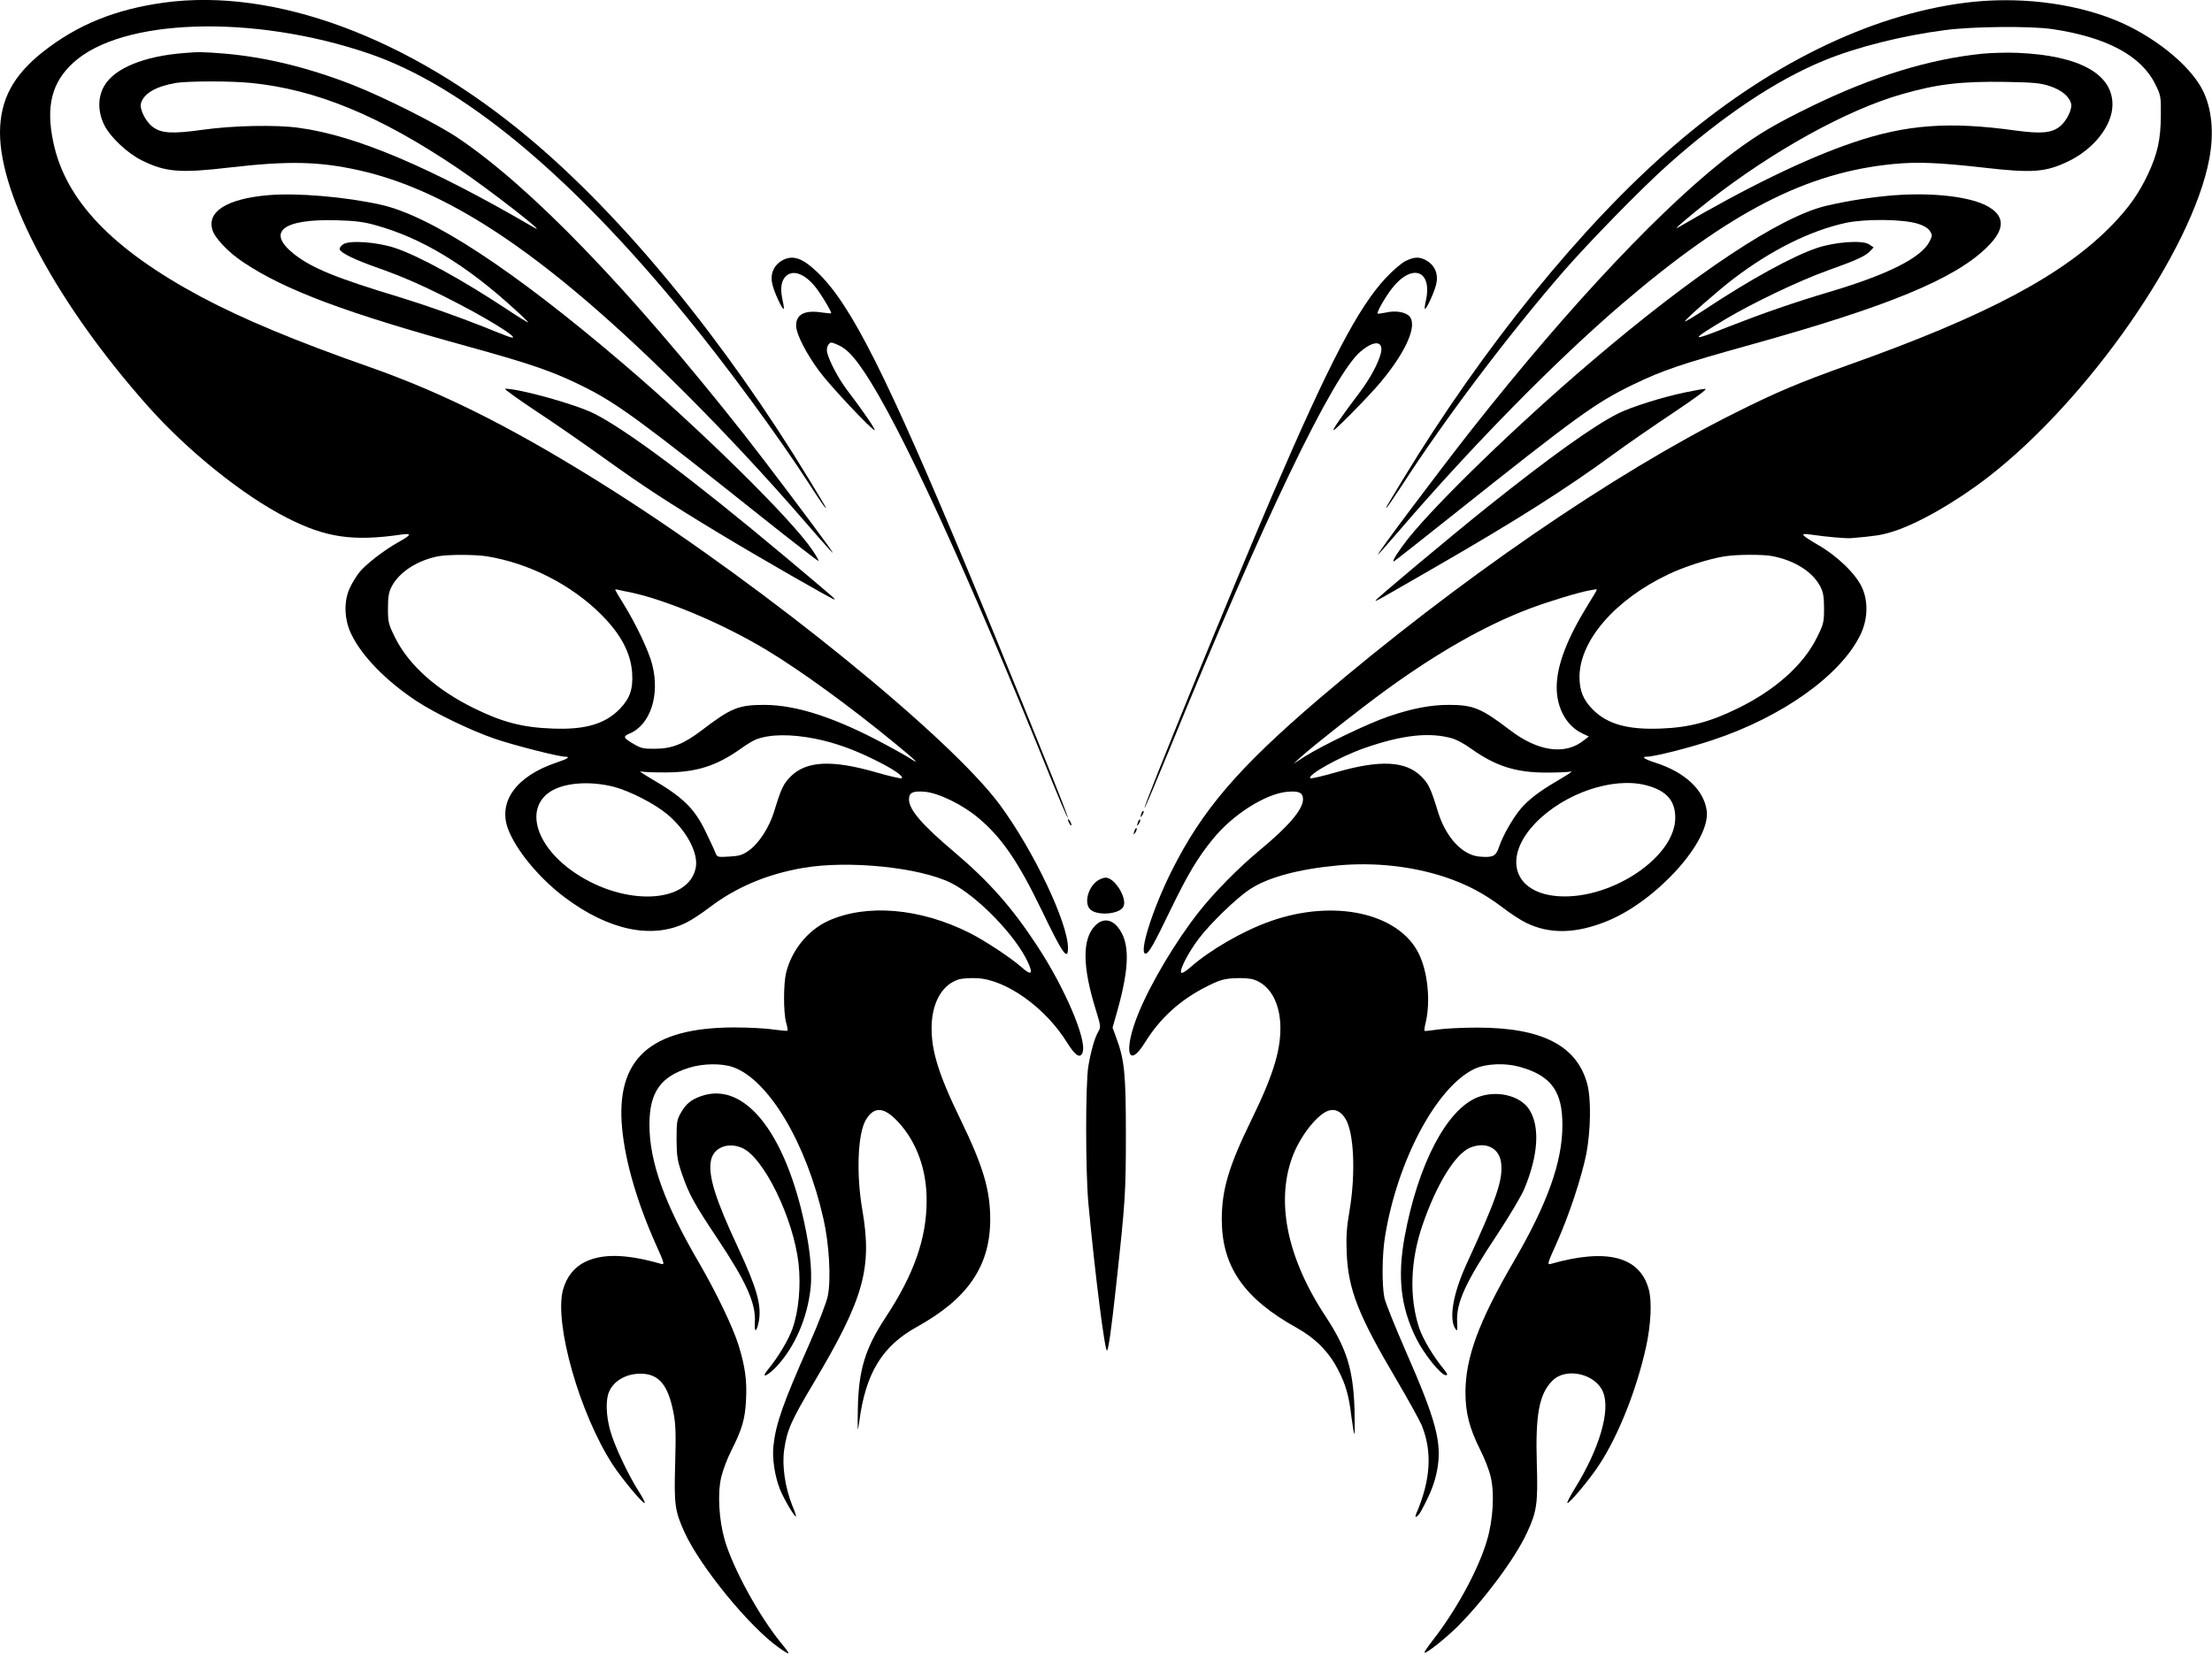
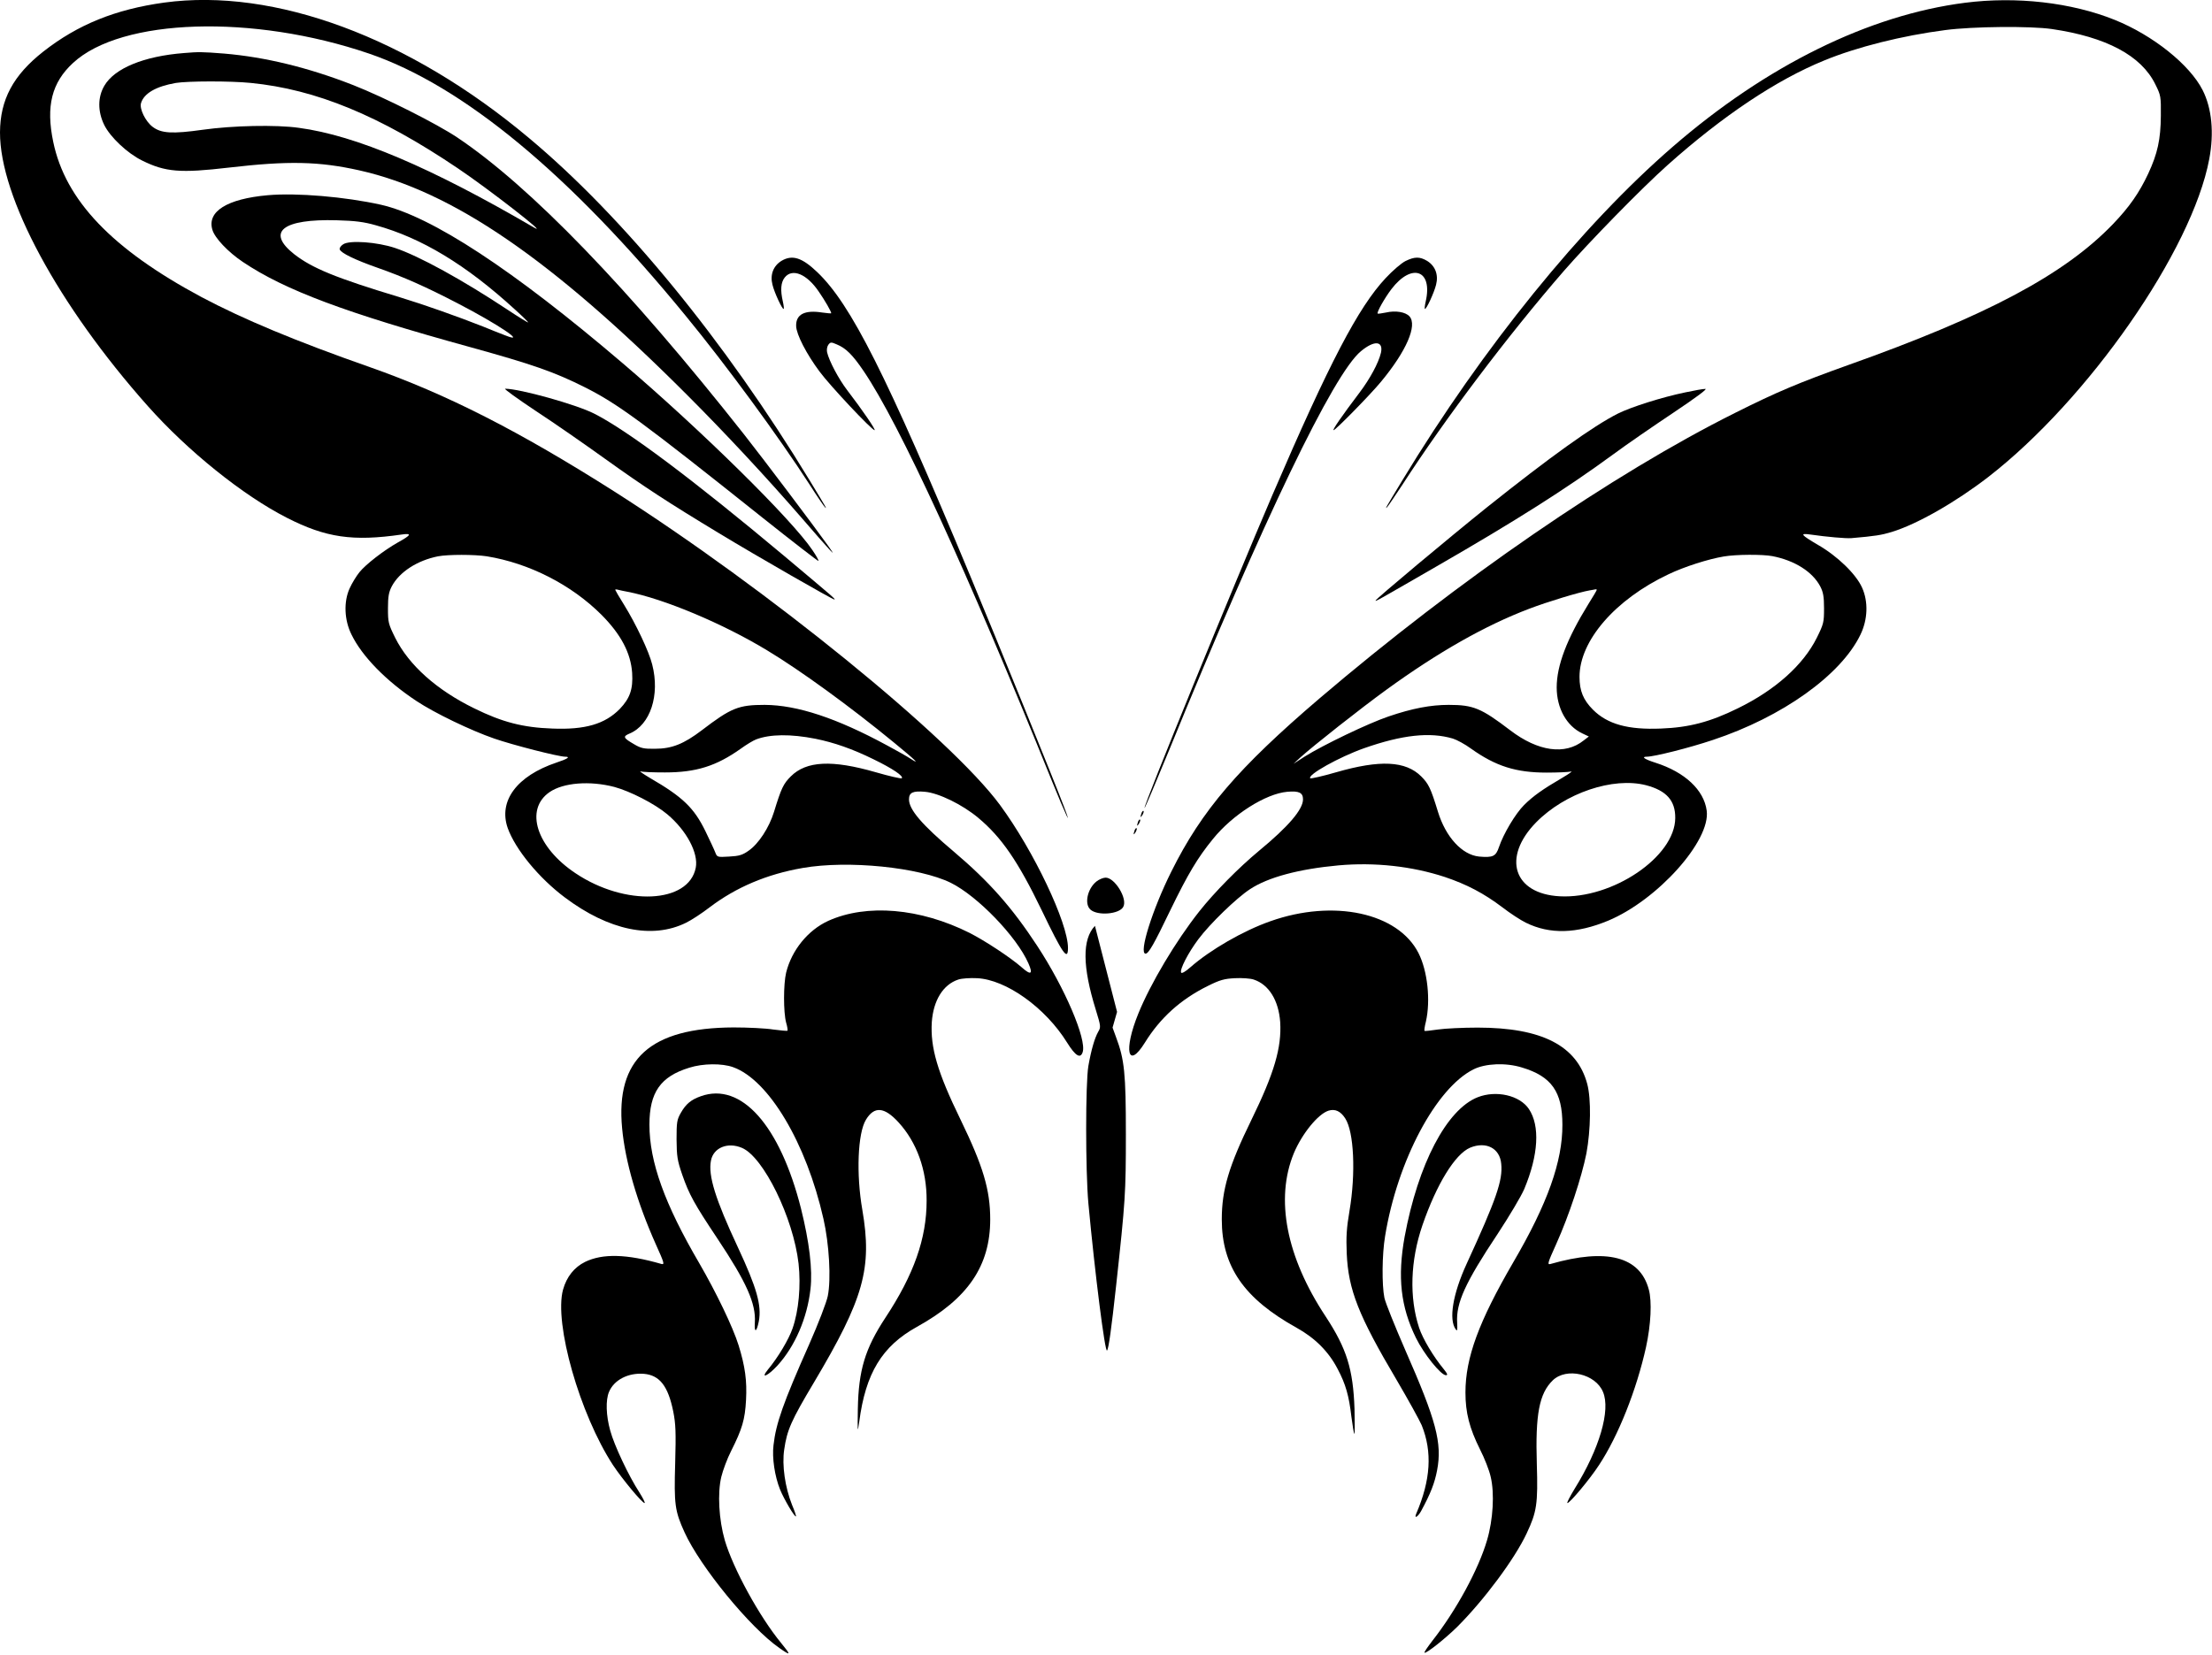
<svg xmlns="http://www.w3.org/2000/svg" version="1.0" width="1280pt" height="958pt" viewBox="0 0 1280 958" preserveAspectRatio="xMidYMid meet">
  <g transform="translate(0,958) scale(0.1,-0.1)" fill="#000000" stroke="none">
    <path d="M950 9565 c-282 -39 -500 -127 -700 -284 -174 -137 -249 -278 -250 -467 -1 -376 337 -1001 855 -1584 231 -260 550 -517 805 -647 225 -115 382 -138 664 -97 62 9 56 -3 -22 -46 -80 -45 -186 -127 -222 -172 -17 -21 -43 -63 -57 -94 -35 -77 -31 -183 11 -267 61 -126 201 -269 375 -384 105 -70 315 -171 451 -218 110 -38 372 -105 411 -105 32 0 13 -13 -51 -34 -229 -77 -337 -222 -282 -379 44 -123 180 -289 331 -402 253 -190 505 -243 701 -146 31 15 92 55 136 89 153 116 331 192 539 228 263 46 674 4 857 -86 155 -77 381 -311 449 -466 28 -63 15 -71 -39 -23 -65 57 -211 153 -301 199 -287 144 -596 170 -818 70 -118 -54 -212 -170 -244 -300 -16 -67 -16 -229 0 -289 7 -23 10 -45 8 -47 -2 -2 -39 1 -83 7 -43 7 -146 12 -229 12 -483 -2 -683 -183 -645 -584 18 -193 87 -429 194 -669 50 -111 53 -121 33 -116 -201 58 -340 61 -441 12 -63 -31 -107 -86 -128 -161 -53 -195 97 -721 289 -1015 55 -83 169 -220 183 -220 5 0 -9 28 -31 63 -60 92 -145 271 -168 357 -24 86 -27 176 -7 223 29 70 111 112 202 105 91 -8 140 -70 170 -219 14 -71 16 -118 11 -299 -7 -237 -2 -276 54 -399 91 -200 379 -552 549 -670 67 -47 69 -43 10 29 -126 153 -278 431 -326 595 -34 118 -43 272 -20 367 9 37 34 105 57 150 64 127 80 182 86 294 6 112 -5 194 -43 317 -33 106 -130 307 -228 476 -200 342 -288 586 -288 801 0 187 64 279 231 330 79 25 189 26 253 3 206 -73 424 -439 523 -878 33 -144 45 -349 25 -447 -7 -35 -54 -158 -107 -278 -152 -342 -193 -460 -207 -585 -9 -73 7 -180 38 -257 23 -56 85 -162 92 -155 2 1 -8 32 -23 67 -40 101 -59 229 -45 320 16 112 40 167 172 388 289 486 338 661 280 999 -36 206 -27 444 21 522 48 79 106 75 189 -16 105 -115 163 -275 162 -453 0 -219 -74 -428 -239 -678 -117 -178 -155 -303 -159 -527 -2 -137 -2 -143 8 -75 37 282 132 438 334 550 295 163 424 353 424 622 0 171 -41 308 -172 578 -134 275 -175 417 -166 564 9 125 65 217 153 246 20 7 69 10 109 8 168 -8 396 -171 521 -373 48 -77 77 -95 90 -55 24 74 -104 373 -263 615 -146 223 -278 372 -482 545 -186 157 -260 244 -260 303 0 40 23 50 92 44 80 -7 217 -74 309 -151 134 -112 230 -251 367 -535 121 -252 152 -296 152 -218 0 145 -198 562 -393 827 -285 388 -1348 1252 -2232 1815 -551 350 -971 564 -1415 720 -428 150 -734 278 -975 406 -517 277 -787 560 -857 898 -43 206 -9 343 115 457 280 259 1041 283 1712 54 544 -186 1162 -698 1832 -1517 235 -286 538 -699 718 -978 42 -66 82 -124 88 -130 14 -14 13 -12 -87 153 -492 810 -1077 1525 -1626 1984 -694 582 -1472 870 -2110 783z m1867 -3205 c246 -40 490 -165 664 -339 113 -114 169 -221 177 -336 6 -94 -13 -147 -71 -208 -86 -88 -201 -122 -392 -114 -169 6 -289 37 -451 117 -217 106 -378 250 -457 408 -40 81 -42 90 -42 171 0 69 5 94 22 127 44 83 147 150 268 174 58 11 210 11 282 0z m813 -205 c210 -40 555 -185 810 -340 191 -115 480 -325 733 -533 127 -104 156 -133 95 -93 -18 12 -78 46 -134 76 -293 159 -521 234 -709 235 -151 0 -194 -17 -364 -147 -104 -79 -173 -107 -271 -107 -65 -1 -82 3 -122 27 -62 36 -65 44 -25 61 120 50 177 222 131 400 -19 76 -94 234 -162 344 -29 46 -52 86 -52 88 0 3 8 3 18 0 9 -2 33 -8 52 -11z m1088 -851 c109 -22 215 -59 337 -119 111 -54 176 -98 163 -110 -3 -3 -71 12 -150 35 -253 73 -402 66 -492 -24 -43 -43 -55 -68 -97 -205 -28 -91 -89 -185 -147 -225 -35 -25 -55 -31 -112 -34 -69 -4 -70 -4 -81 24 -6 16 -32 71 -57 123 -66 135 -131 198 -321 308 -42 25 -66 42 -53 38 12 -4 75 -6 140 -6 181 0 297 37 438 137 33 24 73 48 89 54 81 31 201 32 343 4z m-1163 -279 c92 -25 233 -97 306 -158 111 -93 182 -225 165 -310 -41 -207 -408 -224 -695 -32 -226 150 -297 369 -151 470 80 55 233 67 375 30z" />
    <path d="M11371 9564 c-556 -71 -1149 -363 -1691 -833 -528 -457 -1099 -1162 -1565 -1931 -101 -167 -102 -169 -88 -155 6 6 45 64 88 129 246 381 612 866 933 1236 148 170 452 481 601 614 320 286 632 494 907 606 189 78 453 144 701 176 159 21 492 24 616 6 315 -46 518 -154 599 -320 32 -64 33 -71 32 -182 -1 -137 -19 -219 -73 -335 -52 -111 -109 -193 -204 -292 -281 -292 -727 -530 -1535 -817 -282 -101 -411 -155 -652 -276 -709 -354 -1599 -966 -2405 -1653 -469 -401 -680 -646 -857 -1002 -109 -218 -190 -475 -149 -475 17 0 48 53 143 251 102 210 158 304 247 413 114 141 305 262 430 273 68 6 91 -5 91 -44 0 -58 -84 -157 -255 -298 -118 -98 -257 -239 -345 -350 -136 -172 -282 -417 -353 -592 -87 -214 -61 -327 38 -168 89 144 208 251 364 328 70 35 96 42 157 45 40 2 89 -1 109 -8 88 -29 144 -121 153 -246 9 -147 -34 -295 -167 -567 -130 -266 -171 -403 -171 -575 0 -273 129 -459 434 -628 106 -59 185 -138 237 -239 46 -87 65 -154 79 -275 7 -52 14 -97 17 -100 3 -3 3 63 1 145 -8 230 -45 349 -167 535 -228 345 -293 680 -184 945 47 112 139 226 200 246 38 12 70 -2 97 -44 51 -77 62 -318 25 -536 -17 -99 -20 -151 -16 -246 9 -210 68 -360 289 -733 67 -114 132 -232 145 -262 62 -154 52 -317 -32 -512 -13 -31 9 -19 28 15 55 101 79 163 93 237 30 157 -5 288 -184 695 -60 138 -115 274 -121 303 -15 74 -14 250 4 357 71 435 294 856 511 965 69 35 188 40 281 11 171 -51 234 -141 234 -331 1 -213 -86 -457 -284 -796 -200 -344 -277 -553 -277 -754 0 -117 23 -207 85 -331 25 -49 53 -120 61 -157 23 -95 14 -249 -21 -367 -49 -168 -178 -406 -317 -583 -27 -35 -48 -66 -45 -68 8 -8 121 82 189 149 156 156 332 392 402 541 59 125 66 172 59 402 -9 288 14 408 92 484 79 77 248 38 291 -67 45 -106 -21 -330 -164 -560 -28 -46 -47 -83 -42 -83 14 0 129 137 183 220 112 170 217 435 272 683 28 128 35 264 16 333 -51 191 -243 241 -568 148 -21 -6 -18 4 33 117 73 162 147 387 174 523 25 136 28 314 5 401 -59 222 -262 327 -635 327 -85 0 -188 -5 -229 -11 -41 -6 -76 -10 -78 -8 -2 3 1 26 8 53 28 123 10 294 -43 398 -119 233 -491 313 -856 184 -157 -55 -348 -165 -464 -267 -27 -24 -49 -37 -53 -31 -10 17 40 114 99 193 67 90 221 239 299 290 104 69 283 117 512 138 211 19 426 -5 615 -67 128 -43 227 -95 334 -176 44 -34 105 -74 136 -89 138 -68 293 -64 476 12 285 119 594 463 570 637 -16 120 -127 223 -296 277 -63 20 -85 35 -51 35 43 0 246 51 383 97 401 133 741 375 854 610 42 87 46 190 9 272 -35 78 -142 182 -255 247 -100 59 -108 69 -44 60 97 -14 203 -23 236 -21 140 12 176 18 235 36 147 45 369 172 557 317 580 449 1181 1313 1280 1841 29 152 15 294 -38 399 -75 148 -288 318 -509 407 -251 101 -570 137 -866 99z m-1115 -3203 c129 -25 232 -90 277 -175 17 -33 22 -58 22 -127 0 -81 -2 -90 -42 -171 -79 -158 -240 -302 -457 -408 -160 -79 -283 -111 -444 -117 -191 -8 -310 25 -394 109 -56 56 -78 109 -78 190 0 209 206 448 515 594 92 44 230 88 320 103 70 12 223 13 281 2z m-1016 -195 c0 -3 -22 -40 -49 -83 -124 -201 -183 -355 -183 -482 0 -120 57 -223 148 -266 l38 -18 -30 -23 c-107 -86 -264 -64 -425 59 -168 128 -213 147 -356 147 -104 0 -210 -20 -348 -67 -118 -40 -378 -165 -485 -232 l-65 -42 40 37 c74 67 349 284 498 392 299 217 572 372 825 468 107 41 292 97 352 107 14 2 28 5 33 6 4 0 7 -1 7 -3z m-833 -861 c23 -7 71 -33 105 -58 143 -102 260 -139 438 -139 64 0 127 3 140 6 14 4 -9 -12 -51 -37 -110 -64 -168 -105 -220 -157 -50 -50 -119 -166 -145 -243 -18 -54 -35 -62 -115 -55 -99 10 -193 113 -238 259 -42 137 -54 162 -97 205 -90 90 -239 97 -492 24 -79 -23 -147 -38 -150 -35 -19 19 167 123 311 174 222 78 382 95 514 56z m1118 -270 c118 -31 170 -89 169 -190 -1 -224 -363 -469 -668 -453 -268 14 -336 225 -137 428 167 170 445 264 636 215z" />
    <path d="M1065 9273 c-232 -18 -402 -88 -461 -189 -39 -66 -39 -149 -1 -227 35 -71 135 -165 219 -206 135 -67 221 -74 503 -41 344 40 521 36 754 -16 539 -121 1110 -512 1896 -1299 224 -224 461 -479 665 -714 69 -80 140 -161 158 -180 29 -31 28 -28 -9 24 -80 112 -365 490 -483 640 -669 848 -1238 1437 -1661 1720 -120 80 -420 231 -600 302 -260 102 -511 163 -749 183 -126 10 -148 10 -231 3z m386 -173 c377 -37 746 -189 1198 -494 176 -118 537 -399 441 -343 -598 349 -1031 533 -1360 577 -133 19 -386 13 -556 -11 -178 -25 -241 -21 -291 17 -41 31 -77 104 -67 137 17 57 87 97 202 117 69 11 314 12 433 0z" />
-     <path d="M11470 9269 c-305 -31 -631 -131 -985 -303 -209 -102 -308 -160 -448 -264 -391 -292 -947 -880 -1524 -1612 -200 -255 -549 -720 -539 -720 2 0 55 60 117 132 423 493 909 988 1294 1318 624 534 1069 763 1575 811 139 13 256 8 517 -21 284 -33 360 -27 491 36 148 71 254 206 256 325 3 181 -192 288 -548 303 -61 3 -154 0 -206 -5z m390 -187 c67 -22 112 -58 124 -99 10 -33 -25 -105 -67 -137 -47 -36 -107 -41 -250 -22 -386 54 -635 36 -944 -69 -272 -92 -619 -261 -1013 -492 -37 -22 59 61 179 155 369 288 796 525 1114 616 204 59 343 76 602 72 161 -3 200 -6 255 -24z" />
    <path d="M1549 8450 c-235 -21 -352 -94 -320 -200 14 -48 91 -129 176 -186 244 -164 596 -295 1315 -493 361 -100 486 -143 665 -233 189 -95 332 -200 1028 -755 176 -140 321 -252 323 -250 3 2 -13 31 -35 63 -118 176 -640 691 -1096 1080 -637 544 -1109 853 -1401 919 -207 46 -486 70 -655 55z m626 -174 c264 -73 521 -228 802 -485 46 -41 81 -76 80 -78 -2 -1 -55 31 -118 73 -261 173 -515 313 -654 359 -102 34 -262 46 -299 21 -14 -9 -23 -22 -20 -30 8 -21 88 -60 219 -106 151 -53 281 -111 460 -204 238 -123 411 -240 278 -187 -27 10 -84 33 -128 51 -147 58 -339 126 -480 169 -374 113 -509 169 -613 250 -163 129 -67 205 248 196 105 -3 155 -9 225 -29z" />
-     <path d="M10964 8450 c-128 -10 -273 -32 -395 -61 -267 -62 -765 -393 -1370 -910 -420 -358 -885 -809 -1051 -1017 -55 -70 -95 -132 -83 -132 2 0 159 123 347 273 715 569 821 646 1040 752 173 83 273 117 683 231 790 220 1177 379 1364 564 108 106 105 185 -9 242 -103 51 -309 74 -526 58z m134 -165 c33 -10 58 -25 69 -41 15 -23 15 -28 0 -59 -45 -95 -241 -194 -582 -295 -202 -60 -386 -124 -580 -200 -228 -91 -231 -84 -23 41 160 96 436 227 593 283 165 59 219 83 246 112 l21 22 -27 18 c-38 25 -196 14 -300 -21 -139 -46 -393 -186 -652 -358 -62 -41 -113 -71 -113 -67 0 10 198 184 283 248 217 165 442 277 648 322 115 24 330 22 417 -5z" />
    <path d="M4522 8070 c-47 -29 -67 -80 -52 -138 11 -46 58 -147 65 -140 2 2 0 21 -5 43 -15 65 -12 110 11 139 44 55 128 20 197 -82 36 -52 72 -115 72 -125 0 -2 -24 0 -52 4 -101 16 -153 -10 -151 -78 1 -48 59 -161 135 -263 61 -83 303 -340 319 -340 9 0 -72 119 -159 232 -50 66 -104 168 -116 219 -3 15 0 33 7 43 12 16 16 17 48 3 54 -22 92 -60 156 -154 208 -306 599 -1157 1091 -2376 78 -192 120 -281 69 -147 -49 131 -384 956 -542 1335 -488 1171 -691 1574 -886 1760 -89 85 -145 102 -207 65z" />
    <path d="M8133 8069 c-24 -12 -75 -56 -115 -99 -158 -169 -325 -488 -655 -1255 -230 -536 -748 -1803 -740 -1812 2 -2 66 149 142 334 547 1339 951 2179 1110 2310 78 65 131 60 116 -9 -14 -59 -63 -150 -125 -232 -100 -132 -158 -216 -149 -216 11 0 214 207 274 280 147 177 212 327 165 379 -23 25 -80 35 -136 22 -25 -5 -46 -8 -48 -6 -7 6 41 91 80 142 118 154 240 110 198 -72 -5 -22 -7 -41 -5 -43 7 -7 54 94 65 140 15 58 -5 109 -52 138 -42 25 -72 25 -125 -1z" />
    <path d="M3101 7201 c107 -70 288 -196 402 -278 223 -160 364 -252 657 -429 221 -134 657 -384 668 -384 9 1 -1 9 -289 251 -530 444 -909 728 -1101 825 -104 53 -431 144 -515 144 -9 0 71 -58 178 -129z" />
    <path d="M9753 7309 c-136 -28 -315 -85 -391 -123 -143 -72 -395 -253 -757 -542 -212 -170 -645 -532 -645 -540 0 -6 -2 -7 350 196 460 265 752 450 1025 650 77 57 234 165 348 241 133 89 200 139 185 138 -13 0 -64 -9 -115 -20z" />
    <path d="M6606 4875 c-9 -26 -7 -32 5 -12 6 10 9 21 6 23 -2 3 -7 -2 -11 -11z" />
-     <path d="M6180 4835 c0 -5 5 -17 10 -25 5 -8 10 -10 10 -5 0 6 -5 17 -10 25 -5 8 -10 11 -10 5z" />
    <path d="M6586 4825 c-9 -26 -7 -32 5 -12 6 10 9 21 6 23 -2 3 -7 -2 -11 -11z" />
    <path d="M6566 4775 c-9 -26 -7 -32 5 -12 6 10 9 21 6 23 -2 3 -7 -2 -11 -11z" />
    <path d="M6345 4478 c-52 -41 -72 -130 -35 -163 41 -37 167 -27 190 16 26 47 -49 169 -102 169 -14 0 -38 -10 -53 -22z" />
-     <path d="M6336 4221 c-74 -78 -73 -235 5 -486 29 -95 30 -100 14 -127 -20 -35 -40 -102 -57 -198 -17 -99 -17 -606 0 -795 38 -407 96 -865 108 -852 9 9 25 123 53 379 53 487 56 532 56 873 0 352 -8 432 -57 562 l-20 55 26 91 c74 263 75 405 4 491 -39 48 -90 51 -132 7z" />
+     <path d="M6336 4221 c-74 -78 -73 -235 5 -486 29 -95 30 -100 14 -127 -20 -35 -40 -102 -57 -198 -17 -99 -17 -606 0 -795 38 -407 96 -865 108 -852 9 9 25 123 53 379 53 487 56 532 56 873 0 352 -8 432 -57 562 l-20 55 26 91 z" />
    <path d="M4056 3235 c-57 -20 -87 -45 -116 -96 -23 -40 -25 -55 -25 -154 1 -98 4 -121 33 -205 40 -115 70 -169 204 -370 168 -252 223 -376 216 -485 -4 -62 10 -58 23 7 17 92 -11 192 -121 428 -130 278 -173 415 -156 502 14 75 97 109 179 74 125 -52 298 -406 328 -670 14 -129 1 -273 -35 -376 -22 -63 -83 -166 -142 -237 -47 -58 -1 -38 55 23 101 111 172 274 191 443 13 112 -7 273 -55 466 -122 482 -346 733 -579 650z" />
    <path d="M8551 3229 c-180 -71 -345 -387 -423 -808 -42 -233 -23 -405 66 -586 46 -93 144 -215 173 -215 12 0 9 8 -11 33 -62 75 -123 178 -144 241 -58 176 -51 389 19 594 82 238 189 412 276 449 92 38 172 -3 180 -93 10 -96 -29 -207 -200 -579 -80 -174 -105 -323 -63 -380 9 -12 10 -4 8 39 -7 114 46 231 235 515 67 102 136 218 153 258 83 198 92 367 27 464 -53 79 -189 110 -296 68z" />
  </g>
</svg>